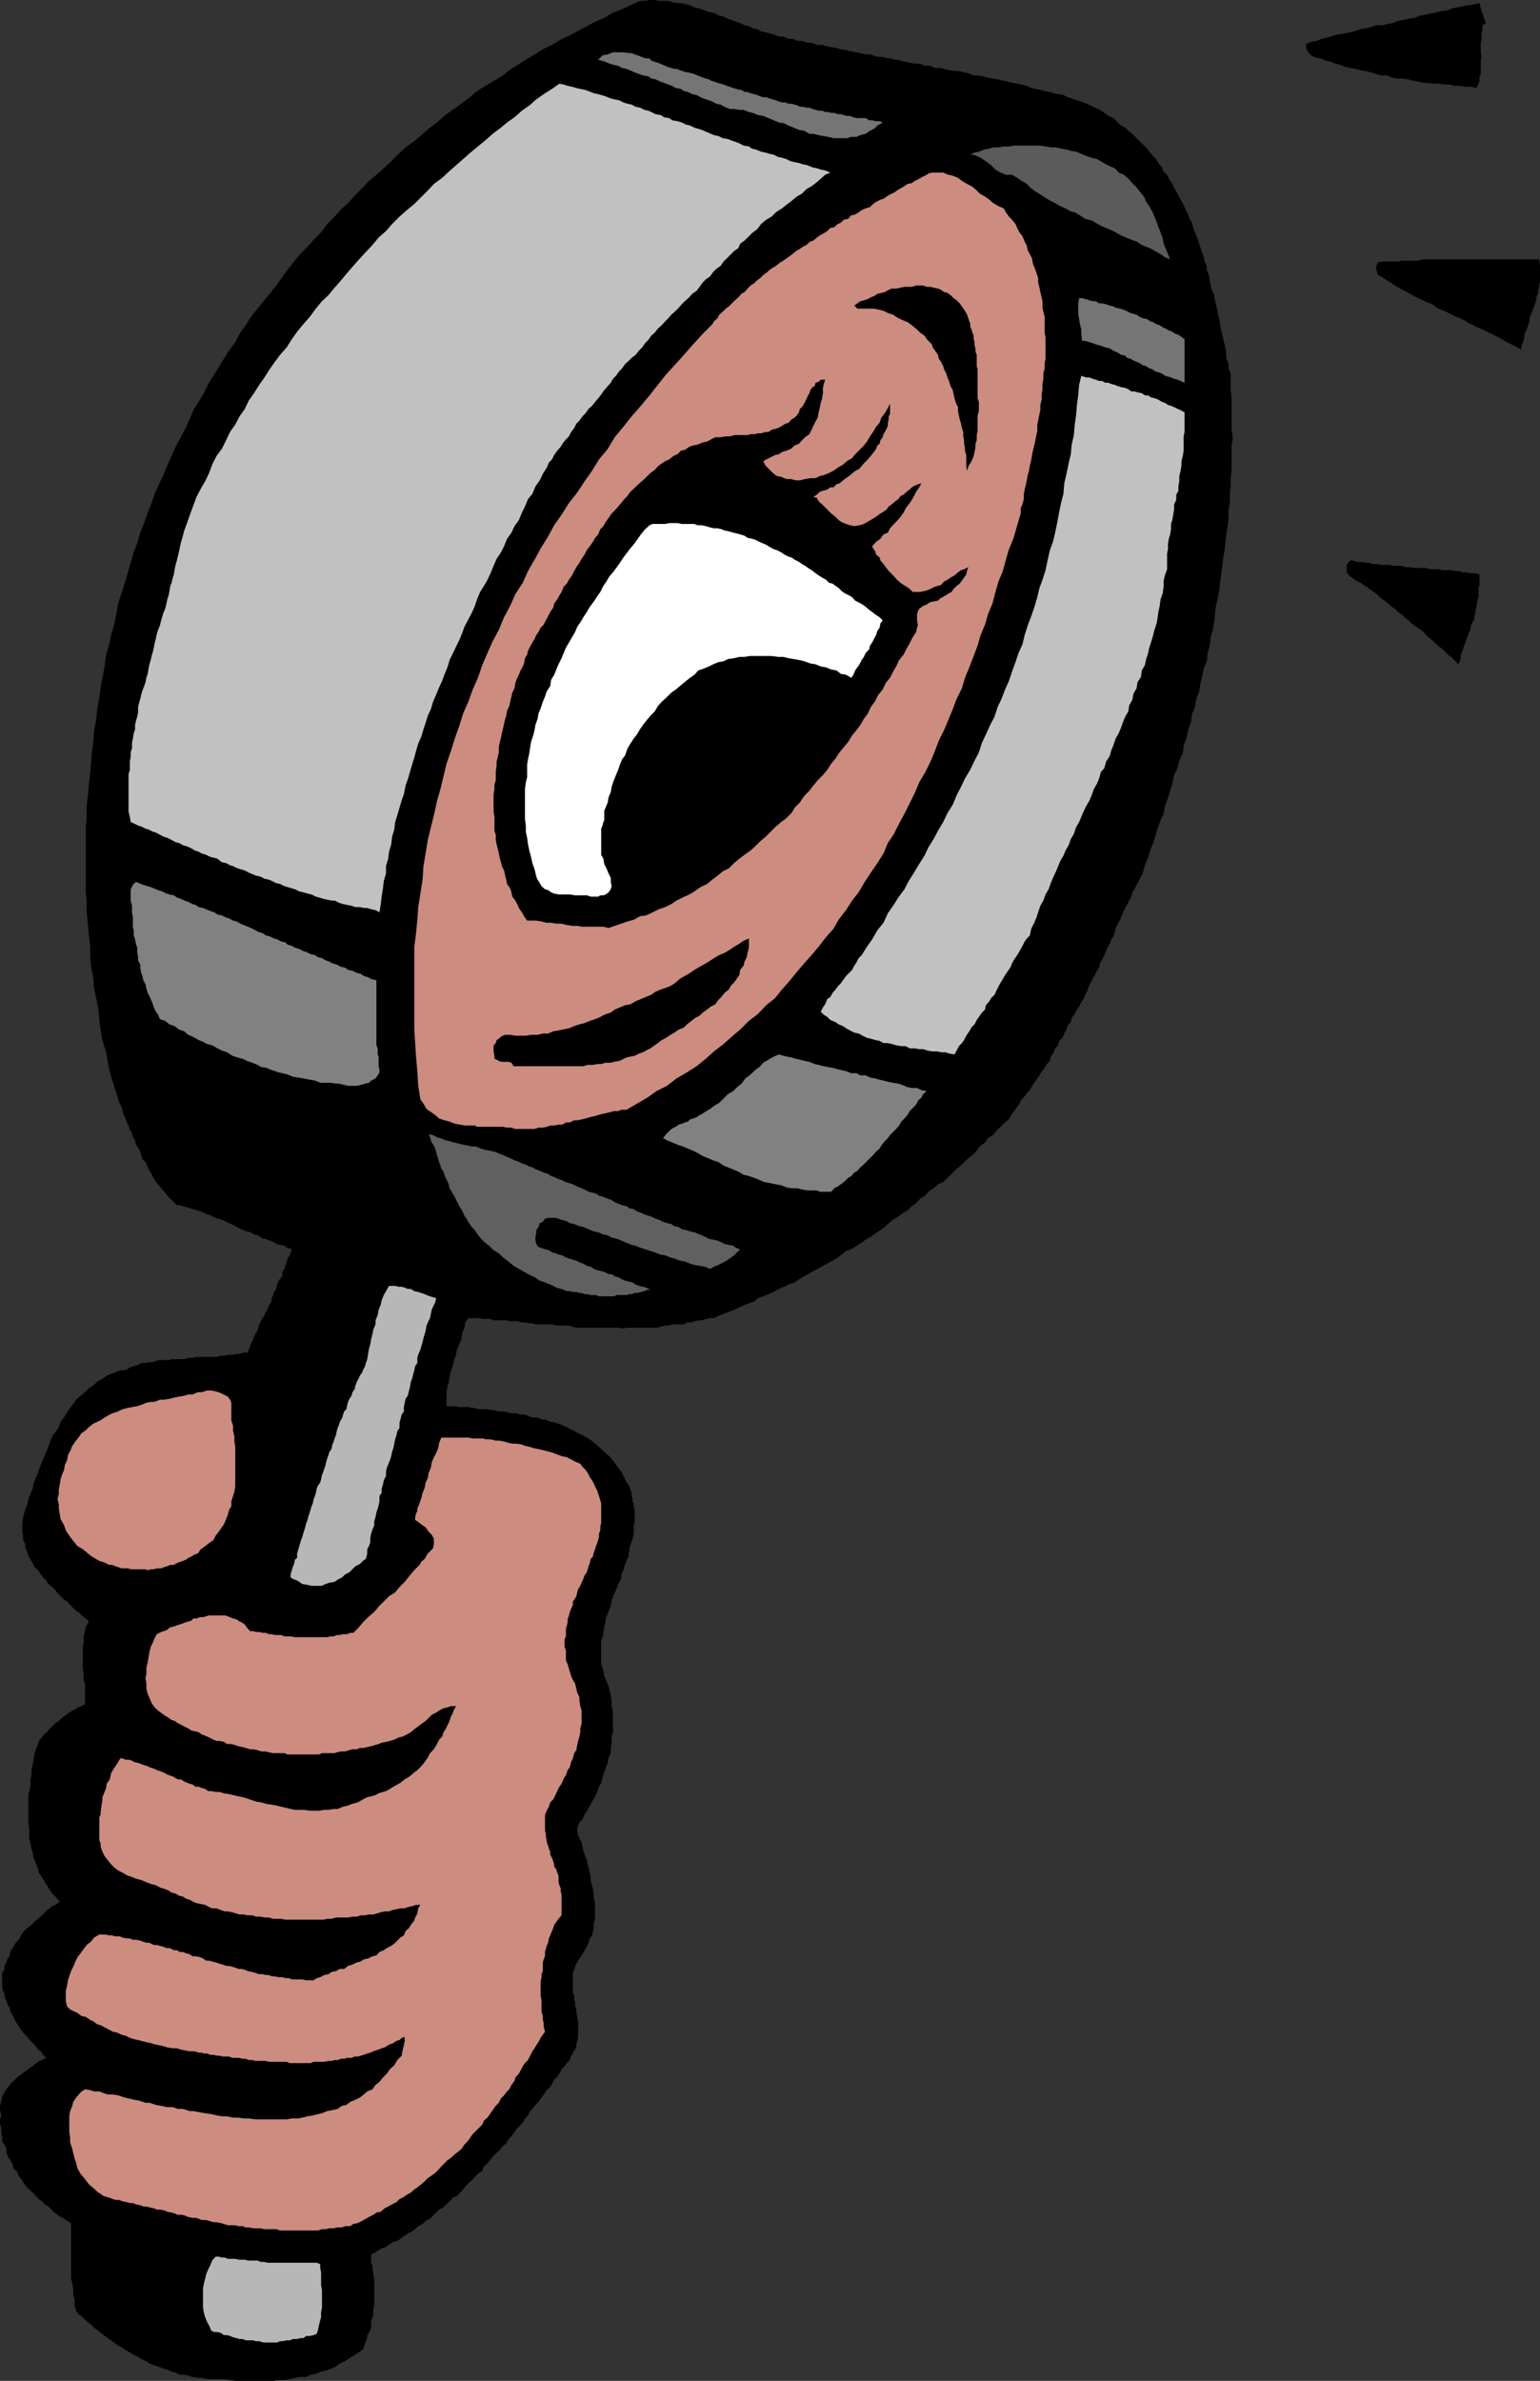
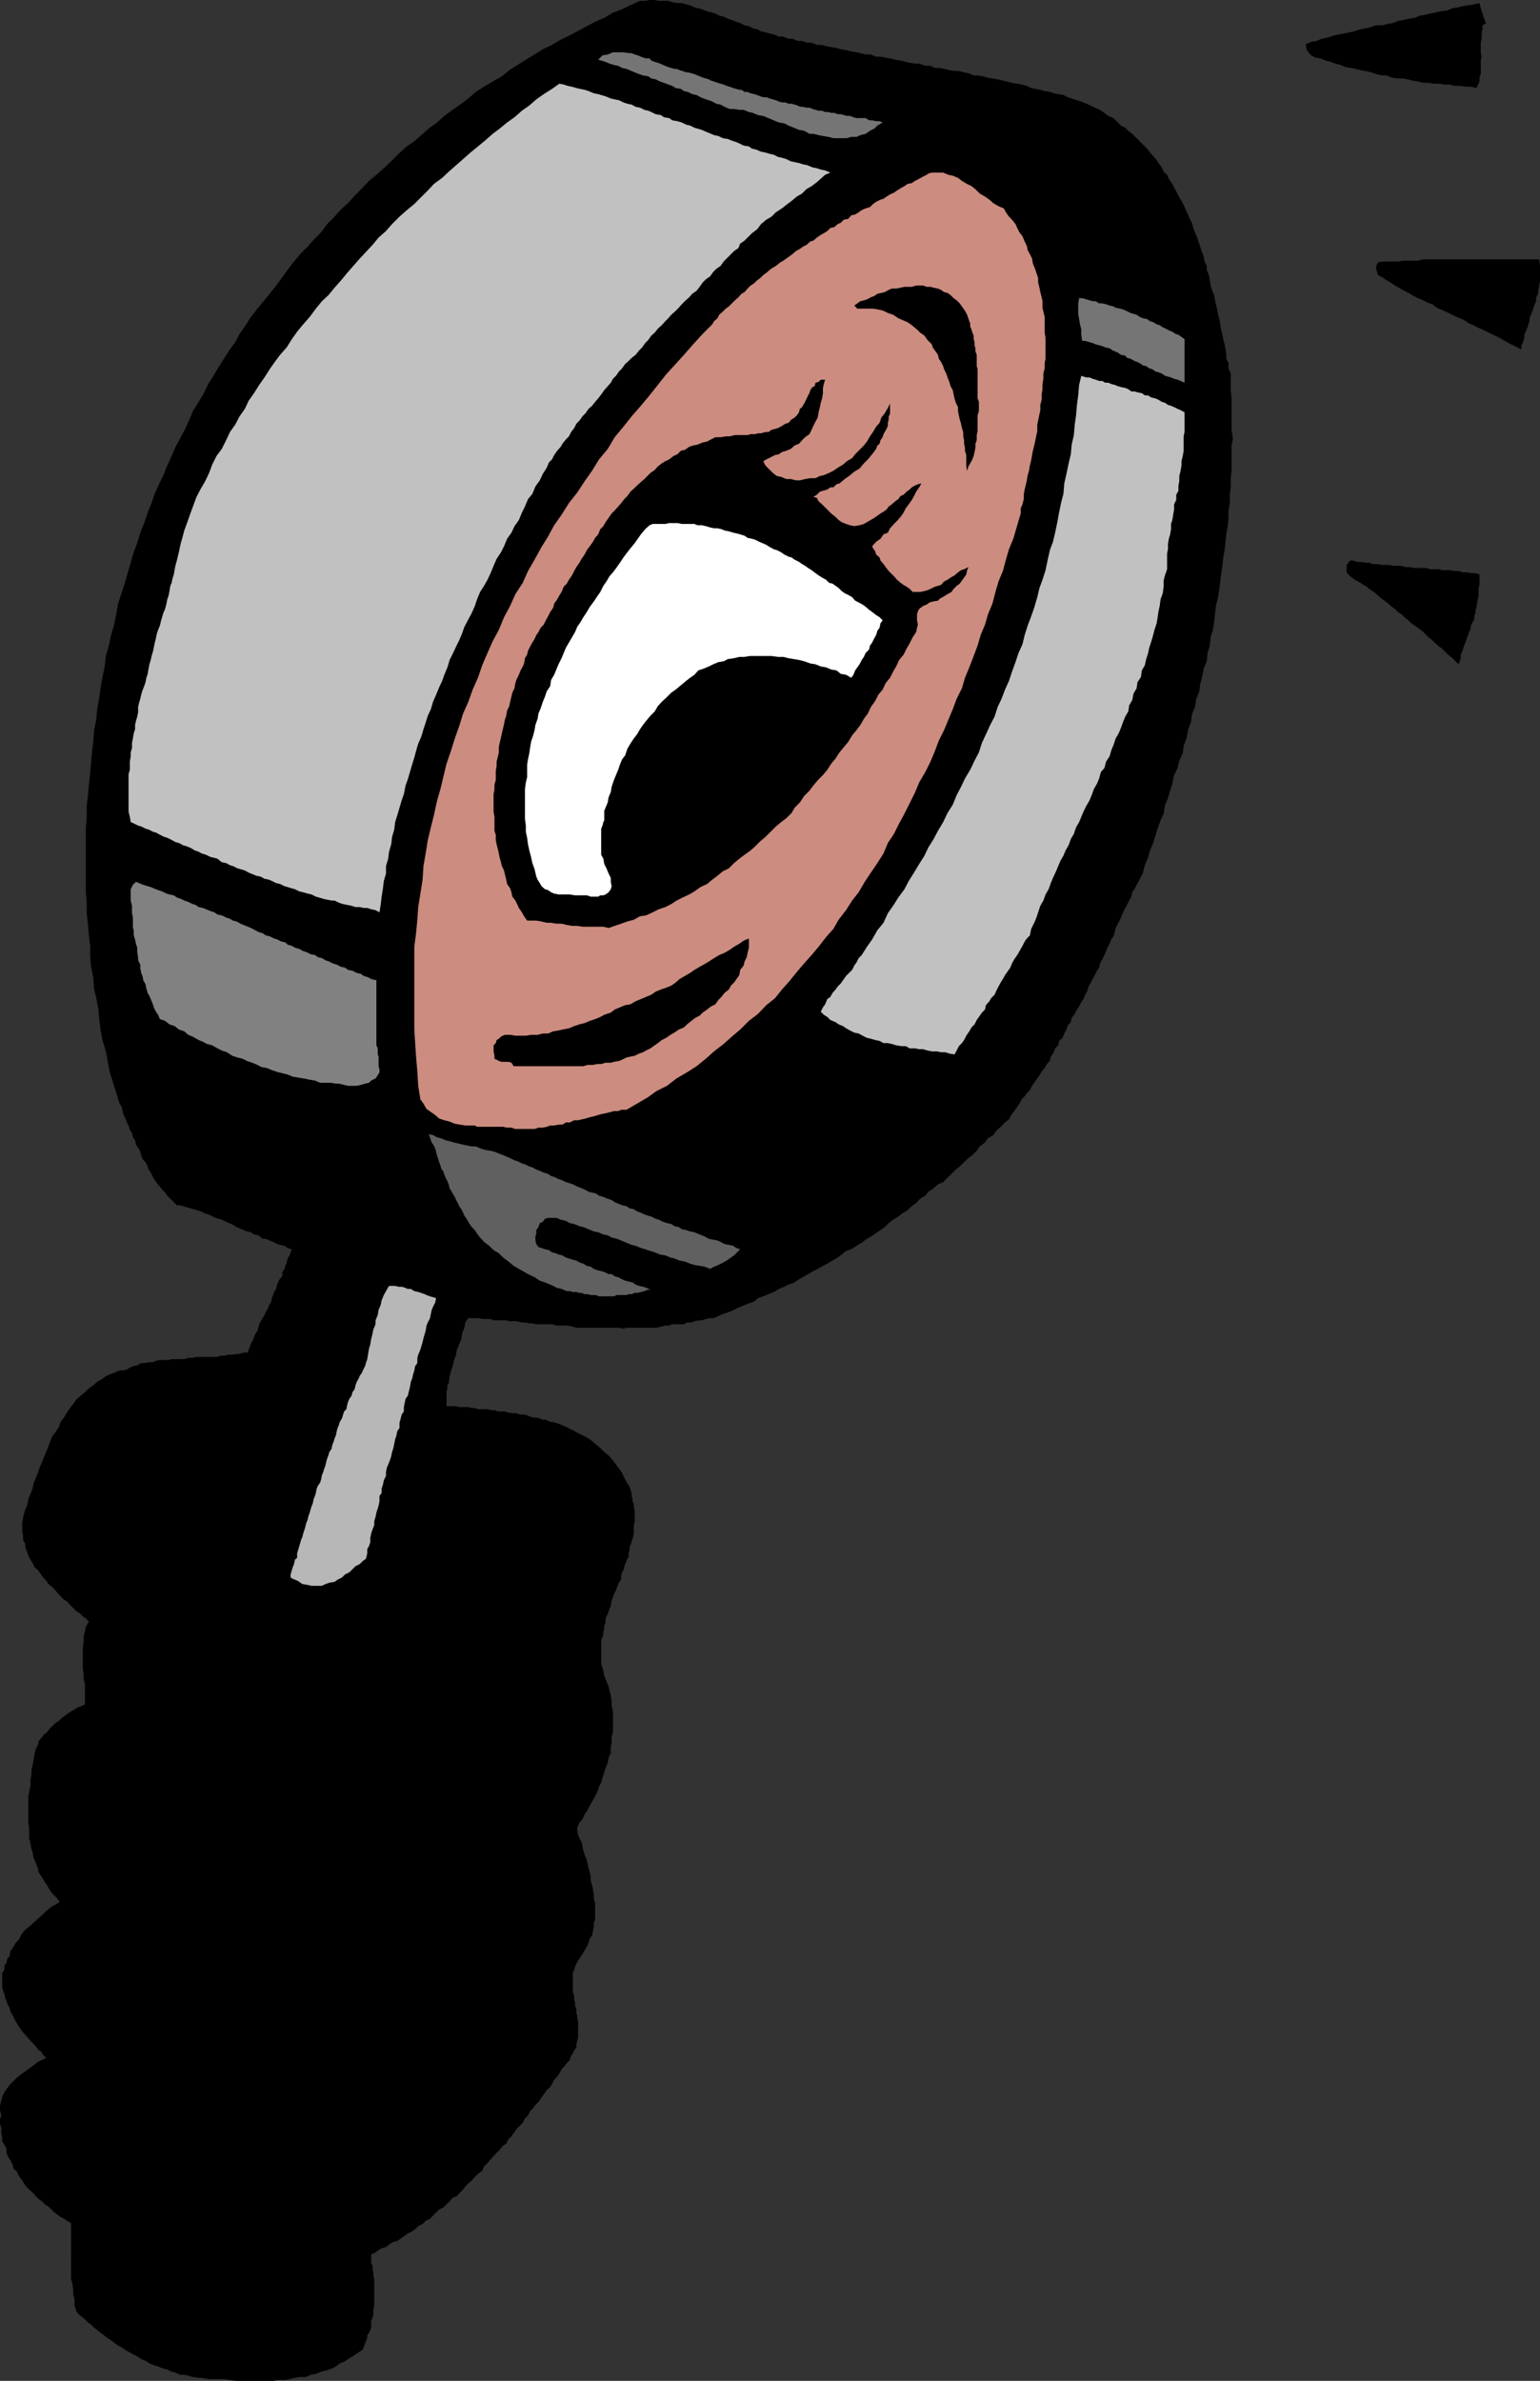
<svg xmlns="http://www.w3.org/2000/svg" width="353.5" height="546.199">
  <rect width="100%" height="100%" fill="#333333" stroke="none" />
  <path d="M178.8 8.398h1l1.2.5h.902l1.2.5h1l1.199.403h1l1.199.5h1.203l.899.297 1.199.203L192 11l1 .3 1.203.2 1.2.3 1.199.2.898.2 1.203.3h1.2l1.199.5h1l1 .2 1.199.198 1.199.301 1.203.2 1.2.3.898.2 1.199.199h1l1.402.5h1.2l1 .5h1.199l.902.203 1.2.297 1.199.203h1l1.199.297 1 .203 1.199.5h.902l1.2.199 1 .3 2.398.4 1.203.3.899.2 1.199.3 1.199.2 1 .198 1.203.301 1 .5.899.2 1.199.199 1 .3 1.199.2.902.3 1 .2 1.2.203 1 .5.898.297 1.203.402 1 .3 1.2.5.898.4 1 .5 1.199.5 1 .698.902.7 1.2.5 1 1 .699.703 1 .5L259 30l.902.7 3.399 3.398L264 35l.703.8.797.9.402.698.801 1 .399 1 .8.7.399.902.8 1.2.399.8.5.898.5 1 .703 1.2.5.902.5 1.2.5 1 .399 1 .5.898.3 1.203.399 1 .5 1.199.3.898.399 1.2.3 1 .5 1.203.2 1.199.5 1v.898l.5 1.2.203 1.203.2 1.199.3 1 .5 1.2.2 1.198.199.903.3 1.199.2 1.2.3 1 .399 2.398.3 1.203.2 1 .3 1.199.2.898.199 1.5v.903l.5 1V84.5l.5 1.2v3.8l.203 1.7v7.398l.297 2-.297 1.601V108l-.203 1.7v1.898l-.2 1.902v1.898l-.3 1.7V119l-.2 1.7-.3 1.898-.2 1.703-.198 1.898-.301 1.7-.2 1.902-.3 2-.2 1.597-.199 1.7-.3 1.902-.5 2-.2 1.898-.199 1.7-.3 1.902-.5 1.7-.2 1.898-.5 1.703-.203 1.898-.7 1.7L276 155l-.5 2-.2 1.598-.698 1.703-.301 1.898-.7 1.7-.199 1.699-.699 1.902-.3 1.7-.7 1.898-.203 1.703-.797 1.699-.402 1.7-.801 1.6-.398 2-.5 1.598-.5 1.7-.7 1.703-.3 1.898-.7 1.5-.699 1.899-.5 1.703-.5 1.597-.703 1.7-.5 1.703-.7 1.699-.5 1.898-.398.7-.5 1-.5.902-.5 1-.5.7-.199 1-.5.898-.5 1-.402.703-.5 1-.301.699-.398 1-.5.898-.5 1-.2.903-.3 1-.5.699-.399 1-.5.898-.3.801-.403.899-.5 1-.5.902-.2 1-.5.7-.5 1-.5.898-.5 1-.398.703-.3 1-.5.898-.399 1-.5.7-.5 1-.5.699-.5 1-.703.902-.2 1-.698.7-.301 1-.5.898-.399 1-.8.703-.2 1-.699.699-.3.898-.7 1-.203 1-.7.7-.5.902-.698.8-.5.9-.5.698-.7 1-.5.7-.5 1-.699.703-.5.699-.703.7-.5 1-.7 1-.5.698-.698.903-.5 1-.899.699-1 1-1 .898-.703 1-1.2.7-.698 1-1.2.902-.699 1-1 1-.902.7-1 .898-1 1-.899.703-1 1-.902.898-1 1-1.2.5-1 .899-1.198.8-.7.903-1.199.699-.902 1-1 .7-1 1-1.2.698-.898.7-1.203.703-1 .797-.898.902-1 .7-1.2.8-1 .7-1.199.698-.902.7-1.2.703-1.199.797-1.199.402-1 .8-.902.7-2.399 1.398-1 .5-1.199.7-1 .5-1.203.703-1.2.699-.898.5-1 .7-1.402.5-1 .5-1.2.5-1.198.698-2.399 1-1.203.403-.898.797-1.2.402-1.199.5-1.203.5-1 .5-1.2.5-1.198.398-1.2.5-1 .5H163l-1 .2-.898.3h-.5l-1.2.2-.699.3h-1l-.703.403h-2.7l-.698.297h-.899l-.8.203-1.2.297h-6.902l-.7.203-1-.203h-9.8l-1-.297-1-.203h-2.598l-1-.297h-3.601l-.899-.203h-.703l-1-.2h-.7l-1.198-.3h-1.7l-.699-.2h-2.902l-.7-.3h-1.699l-1-.2H107.5l-.7 1-.198 1.2-.5 1.203-.2 1.398-1 2.399-.199.703v.5l-.3.699-.2.7-.3 1.198-.403 1.2-.297 1.203-.203 1.5-.297.5v.699l-.203.7v3.398h2.203l.7.203h2.097l.8.199h.7l.703.3h2.2l.898.2h.699l.8.3h1.403l.7.2 1 .2h1.199l.699.3h1l.699.2.703.3.7.2h.699l.8.198.7.301h.699l1 .5h.402l.797.2.703.199.7.3.5.2.699.3.699.403.699.297 1.203.703 1.5.699 1.2.7 2.398 2 .902.898 1.2 1 1 1.203 1 1.398.398.5.5.7.3.699.399.8.5.903.5.699.203.8.297.7v.7l.203.698v.5l.297.7v.703l.203.797v2.601l-.203.5v2.102l-.297 1.199-.5 1.5-.203.5v.7l-.2.698v.7l-.3.5-.2.5-.3.703-.398 1.398-.301.5-.2.7v.8l-.699 1.2-.5 1.402-.5 1-.5 1.398-.199 1.2-.5 1.199-.203.703-.297.5-.203.699v.7l-.297.8v.7l-.203.5v.698l-.2.7-.3.703v5.5l.3.797.2.703.203 1.199 1 2.398.2.903.3 1.199.2 1.2v1.198l.3 1.2v4.8l-.3 1v1.403l-.2 1v1.398l-.5 1-.203 1.2-.5 1.199-.297 1-.402 1.203L138 409l-.5.898-.398 1.2-.5 1-.5.902-.7 1.2-.5 1-.699 1-.5 1.198-.703.7-.5 1.203V420l.203 1 .297.7.5.898.203 1 .2 1 .3.902.5 1.2.2 1 .199.898.3 1 .2 1v.902l.3 1 .2.898.199 1.2v1l.3 1v3.8l-.3.7v1l-.2.902-.199 1-.5.7-.3 1-.399.898-.5.8-.5.903-.5.699-.5.8-.402.7-.301.7-.2.698-.3.7V457l.3.898v.7l.2.8v.7l.3.902v.8l.2.7v.5l.203.7v3.8l-.203.7-.2.8v.7l-.5.698-.3.7-.398.5-.301 1-.7.703-.5.699-.699.7-.5 1-.5.698-.699.7-.5 1-.402.703-.801.699-.7 1-.5.7-.698 1-.7.698-.5.7-.699.703-.5 1-.703.699-.5 1-1.398 1.398-.5.7-.7 1-.699.703-.5 1-.703.398-.797 1-.703.7-.7.699-.698.8-.7.903-.8.699-.399 1-1 .7-.703.698-.7.801-.8.7-.7.699-.5.703-.698.699-.7.8-1 .4-.699.8-.703.7-.7.698-1 .5-.698.7-.7.703-.699.699-1 .5-.703.7-1 .5-.7.698-.698.5-1 .5-1.399 1-1 .7-.902.203-.801.5-.898.699-1 .3-.7.4-.699.5-1 .5v1.898l.297.703v.797l.203.703V522l.2.7v6.3l-.2.7v1.398l-.203.703-.297.5V534l-.203.5-.297.7-.402.5v.698l-.5 1.2-.5 1.402-1.2.8-1 .7-.898.5-1 .7-1.203.5-.898.698-1 .5-1.2.403-1.199.297-1.203.5-1.2.203-1 .5h-1.398l-1.199.199-1.203.3-1 .2h-2.098l-.5.2H54l-1.2-.2-1.398-.2h-3.601l-1.5-.3h-.899l-1.199-.2-1-.3-.902-.2h-1l-1-.5-.899-.202-1-.5-.902-.2-1.2-.5-1-.3-1-.399-.698-.5-1.2-.5-.699-.5-1-.5-.703-.398-.898-.5-1-.703-1-.5-.7-.5-.902-.7-.797-.5-.902-.699-.7-.5-.8-.699-.7-.5-.699-.7-.699-.5-.703-.702-.797-.7-.703-.5-.5-.699-.2-.8-.198-.399v-1.5l-.301-1.2v-1.202l-.2-1.2-.3-1.199V510l-.899-.5-.699-.5-.8-.402-.7-.5-.902-.7-1.2-1.199-.8-.5-.7-.699-.699-.5-.699-.7-.703-.8-.797-.7-.703-.702-.5-.7-.398-.699-.801-1-.399-1-.8-.699-.2-.902-.5-1-.5-.7-.402-1V493l-.5-1-.5-.7v-1l-.2-.902V488.2l-.3-1v-1l.3-.898-.3-1.203v-1l.3-1.2.2-.898.5-1 .703-1 .7-.902 1.5-1.5.898-.7 1-.699.902-.699 1-.7 1-.8.899-.402 1-.5-.7-.7-.5-.8-.699-.399-.5-.8L7 468.2 6 467l-.7-.7-.5-.702-.5-.7-.398-.699-.5-.8-.3-.7-.399-.699-.3-.5-.2-.902-.5-.797-.203-.703-.297-.7-.203-1-.297-.699L.5 456v-3.402l.5-.7V451l.5-.8.203-.9.5-.5.2-1.202.699-1 .5-.899L4.3 445l.5-1 .699-1 .8-.7.903-.702.7-.7.8-.699.899-.8.699-.7.8-.699.899-.7 1-.5.703-.5-.703-.902-1-1-.7-1-.5-.898-.698-1-.5-.902-.7-1-.199-1-1-2.399L7.5 425l-.297-.902-.203-1.2-.297-1.199V419.5l-.203-1.402v-6l.203-1.2L7 409.7v-1.5l.203-.898v-1.203l.297-1.2.203-1.199.2-1.199.3-1.2.5-1 .2-.902.699-.8.5-.7.699-.5.5-.699.699-.7.703-.7.797-.5.703-.702 2.098-1.5.8-.399.7-.5.902-.3.797-.399v-4.602l-.297-1.199V384L19 382.8v-5l.203-1v-1.402l.297-1.199.203-1 .7-1.199-.7-.7-.703-.5-.7-.702-.8-.5-1.398-1.399-.7-.8-.699-.399-1.5-1.5-.5-.7-.703-.702-.898-.7-.5-.8-.7-.7-.5-.699-.699-1-.8-.699-.403-.902-.5-.797-.5-.903-.2-.699L5.8 355v-.8l-.5-.9v-1l-.198-.902v-2L5.3 348.2l.199-.898.3-1 .5-1.203.2-1.2 1-2.398.203-1.2.5-1.202.5-1.2.399-1.199 1-2.398.5-1.203.5-1.2.398-1.199.5-1.199.703-.902.797-1.2.402-1.199.801-1 .7-1.199.699-1 .699-.902.699-1 1-.899 1-.8.902-.899 1-.7.899-.8 1.199-.7 1-.702 1.203-.5.7-.2.5-.3.699-.2h.699l.8-.199.7-.5.902-.3.797-.2.902-.5h1l.7-.199h1l.699-.3.902-.2h2l.7-.2H42.3l.902-.3h1l.7-.2h4.8l1-.3h.899l.699-.2h1l1-.202h.7l.902-.297h1l.2-.703.3-.7.2-.699.5-.8.199-.7.3-.699.5-.7.2-.702.199-.797.5-.903.3-.5.403-.699.297-.7.5-.8.203-.7.5-.7.2-1 .3-.702.2-.7.5-.699.199-1 .3-.699.399-.7.5-.5v-1l.5-.702.199-.7.3-.699.2-1 .5-.699.203-.7.297-.702-1-.297-.7-.5-1-.203-.698-.2-.899-.5-.8-.3-.903-.399h-.7l-1-.8-1-.2-.698-.5-.899-.199-.8-.3-.903-.4-.7-.3-.8-.5-.898-.402-.7-.297-1-.5-.699-.203-.703-.2-1-.5-.7-.3-.698-.2-1-.5-.7-.199-1-.3-.699-.2L43 277l-1-.3-.7-.2h-.698l-2.2-2.2-.5-.702-.699-.7-.5-.699-.703-.8-.5-.7-.398-.699-.5-1-.5-.7-.2-.702-.5-1-.699-.7-.3-.898-.2-.8-.5-.9-.5-.702-.203-1-.5-.7-.2-1-.5-.699-.3-1-.398-.699-.301-.902-.5-1-.2-1-.199-.7-.5-.898-.3-.8-.2-.9-.199-.5-.8-2.6-.7-2.2-.5-2.602-.402-2.199-.801-2.601-.398-2.2L22.8 234l-.2-2.402-.5-2.598-.5-2.2-.199-2.6-.5-2.4-.199-2.402V217l-.3-2.402-.2-2.399-.3-2.699v-2.402l-.2-2.399v-14.898l.2-2.403v-2.597l.3-2.403.2-2.398.3-2.602.2-2.398.199-2.402.3-2.399.2-2.699.5-2.402.199-2.399.5-2.601.3-2.399.399-2.199.5-2.402.3-2.598.7-2.402.5-2.399.703-2.398.5-2.403.399-2.398.8-2.402.7-2.2.699-2.398.699-2.402.703-2.399.797-2.101.703-2.399.899-2.199.8-2.402.899-2.2.699-2.097 1-2.203 1-2.098.902-2.2 1-2.202.899-2.098 1.199-2.2 1-1.902 1-2.199.902-2.101 1.2-1.899 1.199-2 1-2.101 1.2-1.899 1.203-2 1.2-1.898 1.199-1.903L54 78.5l1-1.902 1.402-2 1.2-1.899 1.5-1.898 1.398-1.703 1.402-1.7 1.5-1.898 1.399-1.902 1.199-1.7L67.5 60l1.402-1.7 1.7-1.702L72 55l1.703-1.7 1.399-1.902L76.8 49.7l1.5-1.7 1.601-1.402 1.5-1.7 1.7-1.699 1.601-1.699 1.7-1.402 1.699-1.5L89.8 37l1.699-1.7 1.602-1.5 2-1.402L96.703 31l1.7-1.5 1.898-1.402 1.699-1.5 1.902-1.399 1.7-1.199 1.898-1.402 1.703-1.5 1.899-1.2 2-1.199 2.101-1.199 1.7-1.402 1.898-1.2 1.902-1.199 2-1.199 1.899-1.2 2.101-1 2-1.202 1.899-.899 1.898-1L134.703 6l1.899-1 2.101-.902 2-1.2 1.899-.699 2.101-1 2.2-1h1.199l1-.199h1.199l.902.2h2.2l.898.3 1.199.2h1l1 .3.902.2 1 .5.899.198 1 .301 1 .399 1.199.3.703.2.899.5 1 .203 1 .5.898.297L169 5l.902.3 1 .5 1 .2.899.5 1 .2.902.5 1 .198 1 .301.899.2 1.199.5M341.102 5.3l-.801.5v.9l-.2 1v1.198l-.199.903V12l.2 1-.2.898V17l-.3.8v.9l-.2.5-.5 1-1.199-.302H336.5l-1.398-.199h-1.2l-1.199-.3H331.5l-1.2-.2h-1.198l-1.2-.199h-1.199l-1.203-.3-1.2-.2-1.198-.3-1.2-.2h-1.199l-1.203-.2-1.2-.5h-1.198l-1.2-.3-1.199-.402-1.203-.297-1.2-.203-1.198-.297-1-.203-1.2-.2-1.199-.5-1.203-.3-1-.399-1.2-.3-1.198-.5-1.2-.2-.902-.5-.5-.5-.5-.699-.2-.7v-.702l1.2-.5 1.203-.2 1.2-.5 1.398-.3L306 8.199l1.203-.3 1.2-.2 1.5-.3.898-.2 1.5-.5L313.5 6.5l1.203-.3 1.2-.4h1.398l1.199-.3 1.203-.2 1.2-.5 1.199-.202L323.3 4.3l1.402-.203 1.2-.5 1.199-.2 1.199-.3 1.199-.2 1.203-.3 1.5-.2 1.2-.5 1.199-.199 1.199-.3 1.402-.2 1.2-.199 1.199-.3.3 1.198.399 1.2.3 1 .5 1.203" />
  <path fill="#757575" d="m202.602 28.098-1.2.703-.699.699-1 .5-1 .7-1.203.3-.898.398h-1.2l-1 .301h-3.101l-1.2-.3-1.199-.2-1-.199-1.199-.3h-.902l-1.2-.7-1.199-.2-1.199-.5-1.203-.5-1-.5-1.2-.202-3.597-1.5-1.203-.2-1.2-.5-.898-.199-1.199-.5h-1L168.5 25h-1l-1.2-.5-.898-.5-1-.2-.902-.5-.797-.3-1.203-.402-.7-.297-.898-.5-1-.203-1-.5-.902-.2-.7-.5-1.198-.199-.801-.5-.899-.3-1-.399-.902-.3-1-.5-1-.2-.7-.5-1.198-.2-.899-.3-1-.402L145 16.3l-1.2-.5-1-.203-.898-.5-1-.2-1-.3-.902-.399-1-.3-.7-.2 1-1 1.2-.199 1.203-.5h2.399l1.398.2h.5l.703.3.7.2.699.3.5.2.699.198h.8l.399.5.8.301.7.2.5.199.703.3 1.2.5 1.398.403h.5l.699.297.703.203.797.297h.402l.801.203.7.199.699.3.5.2.699.3.699.2.703.2.5.3.7.2.8.3 1.399.398.699.301.699.2.8.3.7.2.703.199h.5l.7.5h.699l.699.3.8.2.7.203.699.297.703.203h.7l.8.297.7.203.699.199.699.3.699.2h.8l.7.3h.703l1.399.4.5.3h.699l.8.2h.7l.699.3.703.2.7.198h.8l.7.301h.699l.699.2h.699l.8.3h.7l.703.2.7.199h.699l.8.3.7.2h2.101l.797.5h.703l.899.203h.8l.7.297" />
  <path fill="#c1c1c1" d="m190.602 39.598-1.2.5-1 .902-.902.8-1.2.9-1.198.698-1 1-1.2.7-1.199 1L180.5 47l-1 .8-1.398.9-1 1-1.2.698-1.199 1-.902 1.2-1.2.902-1.699 1.7-1 .698-.402 1-1 .7-.7.703L166.103 60l-.7 1-1 .7-.699.698-.703 1-1 .7-.7.703-.698 1-.7.898-1 .7-.699.8-1 .899-.703.703-.7.797-.698.703-1 .898-.7.801-.699.7-.8.898-.903.8-.7.903-.8.699-.7 1-.698.7-.7 1-.699.698-.8 1-.903.7-.7.703-.8.699-.7 1-.698.7-.7 1-.699.698-.5.903-.703.797-.797.902-.703 1-.7.898-.698.801-.7.899-.8.703-.7 1-.699.699-.703 1-.7.7-.5 1-.698.898-.5 1-.7.703-.8 1-.399.699-.8.898-.7 1-.5 1-.703.7-.5 1.203-.898 1.398-.7 1.5-1 1.399-.699 1.703-1 1.199-.703 1.7-.7 1.398-.698 1.703-1 1.398-.7 1.5-1 1.399-.699 1.703-.703 1.398-1 1.5-.7 1.602-.698 1.699-.7 1.5-.8 1.398-.899 1.403-.703 1.699-.5 1.5-.7 1.598-.8 1.5-.898 1.703-.5 1.398-.7 1.7-.699 1.402-.8 1.699-.7 1.398-.5 1.7L102 154.8l-.5 1.398-.7 1.5-.698 1.7-.7 1.601-.5 1.7-.699 1.5-.5 1.6-.5 1.5-.5 1.7-.703 1.598-.5 1.703-.398 1.5-.5 1.597-.5 1.7-.5 1.703-.5 1.398-.399 2-.5 1.399-.5 1.703-.5 1.699-.5 1.598-.203 1.703-.5 1.7-.2 1.7-.5 1.698-.198 1.602-.5 1.7v1.698l-.5 1.7-.2 1.703-.3 1.898-.2 1.7-.3 1.902-.899-.5-1-.203-.902-.297H83.5l-.898-.203h-1l-.899-.297-1-.203-1-.2-.902-.3-1-.5h-.7l-1-.2-.898-.199-1-.3-.703-.2-1-.5-.898-.199-1-.3-.899-.2-1-.5-.703-.2-1-.3-.7-.2-1-.5-.898-.202-1-.5-.699-.297-1-.203-.902-.5-1-.2-.7-.3-1-.399-.898-.5-1-.3-.703-.2-1-.5-.7-.199-.898-.5-1-.2-1-.8-.699-.2-.902-.202-1-.5-1-.297-.7-.403-.898-.3-.8-.5-.903-.399-1-.3-.898-.5-.801-.2-.899-.5-1-.5-.699-.199-1-.5-.902-.5-.7-.2-1-.5-.699-.202-1-.5-.699-.2-1-.5-.703-.3-.2-1.2-.3-1.199v-8.601l.3-1v-1.899l.2-1.199v-.902l.3-1v-1.2l.2-1 .203-1.199.297-.898v-1l.203-.903.297-1 .203-1V162.2l.2-.898.3-1 .2-.903.3-1 .399-1 .3-.898.2-1 .3-.902.2-1.2.199-1 .3-1 .2-.898.3-1 .2-.902.199-1 .3-1.2.2-1 .3-.898.403-1 .297-1.2.203-.702.297-1 .402-.899.301-1.199.2-1 .3-.902.2-1 .199-1.2.3-.699.2-1 .3-.898.2-1.203.199-1 .3-1 .2-.899.3-1.199.2-1 .199-.902.3-1 .5-1.899.7-1.898.703-2 .7-1.903.699-1.898 1-1.902 1-1.7L48 108.5l.703-1.902 1-2 1.2-1.598 1-2 .898-1.902 1.199-1.7 1-1.898 1.203-1.7.899-1.902L58.3 90.2l1.199-1.898 1.203-1.703 1.2-1.899 1.199-1.7 1.199-1.602 1.5-1.699 1.2-1.898 1.203-1.703 1.399-1.7 1.5-1.699 1.398-1.898 1.402-1.703 1.5-1.399L76.801 66l1.5-1.7 1.402-1.702L81.102 61l1.5-1.7L84 57.8l1.5-1.6 1.402-1.7 1.7-1.5L90 51.398l1.703-1.699 1.7-1.5 1.699-1.398 1.398-1.403 1.703-1.699 1.399-1.5 1.898-1.398 1.5-1.403 1.703-1.5 1.598-1.398L108 35l1.703-1.402 1.7-1.399 1.699-1.5 1.601-1.199 1.7-1.402 1.699-1.2 1.699-1.5L121.5 24.2l1.602-1.398 1.699-1.203 1.902-1.2 1.7-1.199 1 .2.898.3 1 .2 1 .3.902.2 1 .199.899.3 1.199.5 1 .2.699.203 1 .297 1.203.5.899.203 1 .199 1 .5.898.3 1 .2.902.5 1 .2 1 .5.899.198.699.301 1 .5 1.203.2.7.5 1.199.199.699.5 1.199.203 1 .297 1 .5.902.203 1 .5.7.199 1 .3.898.4 1.203.5.7.3 1 .2 1 .5 1.199.198.699.301 1.199.399.703.3 1 .5 1.2.2.699.5.898.203 1.203.5 1 .199 1 .3.899.2 1 .5.898.2 1 .3 1 .5.902.2 1 .198.899.301 1 .2 1.199.5 1 .199.902.3 1 .2 1.2.5" />
-   <path fill="#5b5b5b" d="m259 41 .902 1 1 1 .7.898 1 1.2.5 1.203.699 1 .699 1.199 1 2.398.402 1.2.5 1.203.5 1.398.2 1.2.5 1.199.5 1.203.5 1.199-1.2-.5-1-.7-.902-.5-1.2-.702-1.198-.5-1-.399-1.2-.8-1.199-.399-1.203-.5-1.2-.5-1.198-.7-1-.5-2.399-1-1.203-.702-.898-.5-1.5-.399-1.2-.8-1.199-.7-.902-.199-1.2-.7-1.199-.5-1.199-.702-1-.5-1.203-.7-1.2-.8-1.198-.7-.899-.699-1-1-1.203-.699-1-.7-1.2-.702h-1.398l-.699-.297-.5-.203-1.203-.7-1-1-1.2-.898-1.198-.8-.399-.2-.5-.2-.703-.3h-.797l1-.5 1-.2 1.2-.5 1.199-.202.898-.297h1.203l1.2-.203h1.199l1.199-.2h6l1.199.2 1.203.203h1.2l1.199.297 1.199.203 1 .297L247 34.8l1.203.5 1.2.5 1.199.398 1.199.301.902.5 1.2.7 1 .5 1 .398.898 1 1.199.5 1 .902" />
  <path fill="#cc8c80" d="m230.402 47.8.5.9.7 1 .699.698.8 1 .399.903.5 1 .703.898.5 1.2.5 1 .2 1 .5.902.5 1 .199 1.199.5 1.2.3.898.399 1.203v1l.3 1.199.2 1 .3 1.2.2.898v1.5l.199.902.3 1.2v3.6l.2 1.2v4.8l-.2 1v1.2l-.3 1.2v1.198l-.2 1.2V89.3l-.198 1.199v1.2l-.301 1.198v1.2l-.2.902-.3 1.5-.2.898v1.5l-.199.903-.3 1.5-.2.898-.3 1.2-.2 1-.199 1.199-.3 1.203-.2 1.199-.3 1-.2 1.2-.203.898-.297 1.203-.203 1.2v1l-.297 1.2-.402.898v1.203l-.301 1-1.398 4.797-1 2.402-.7 2.398-.699 2.602-1 2.398-.703 2.403-.7 2.699-1 2.398-.698 2.403-1 2.398-.7 2.399-.902 2.402-1 2.598-1 2.402-.7 2.398-1.198 2.403-.899 2.398-1 2.399-1 2.402-1.203 2.398-.898 2.403-1 2.398-1.2 2.399L211 179.5l-1 2.398-1.2 2.403-1.198 2.398-1.2 2.2-1.199 2.402-1.402 2.097-1 2.403-1.399 2.199-1.5 2.2-1.402 2.1-1.398 2.4-1.5 1.898-1.399 2.203L192.5 211l-1.2 2.098-1.698 1.902-1.7 2.2-1.601 1.898-1.7 1.902-1.699 2-1.699 2.098L179.5 227l-1.598 2-2 1.598-1.902 2-2.098 1.601-2 2-1.902 1.602-1.898 1.699-2.2 1.7-1.902 1.698-2.098 1.7-2.199 1.402-2.402 1.398-2.2 1.7-2.398 1.203-2.101 1.5-2.399 1.398-2.402 1.399h-1.2l-.699.3h-1l-.699.2-1.203.3-1 .2-.7.203-1 .297-.898.203-1 .297-.902.203-.797.199h-.902l-1 .5h-.899l-.8.5h-.899l-1 .2h-.902l-.801.3-.898.2h-1l-.899.3h-4.402l-.899-.3h-1l-.902-.2h-6l-.5-.3h-2.2l-2.398-.4-1.199-.5L102 257l-1.2-.402-.898-.797-1-.703-1-.7-.699-1.199-.703-1-.5-3.101-.2-3.297-.3-3.403-.2-3.097-.198-3.102v-19l.398-3.101.3-3.098.2-2.902.5-3.098.5-3.2.203-3.1.5-2.9.5-3.1.7-2.9.699-2.8.699-3.2.8-2.8.7-2.902.699-2.899 1-2.898.902-2.903 1-2.8.899-2.899L107.5 161l1-2.8 1.203-2.7 1-2.902 1.2-2.797 1.199-2.703 1.398-2.598 1.203-2.902 1.399-2.598 1.199-2.7 1.699-2.6 1.203-2.7 1.5-2.602 1.598-2.898 1.5-2.402 1.402-2.598 1.7-2.402 1.699-2.7L132.5 113l1.703-2.602 1.7-2.398 1.597-2.602 2-2.398 1.602-2.7 2-2.402L145 95.5l2.102-2.402 2-2.399L151 88.301l1.902-2.403 2.2-2.398L157 81.398 159.102 79l2.199-2.402 2.199-2.2.402-.699.801-.699.399-.8.8-.7.7-.7.699-.5.699-.702.703-.7.797-.699.703-.8.7-.399.699-.8.699-.7.8-.5.7-.7.699-.5.703-.702.7-.5.8-.7.7-.5.699-.398 1-.8.699-.4.699-.5.703-.5.7-.5.8-.702.899-.5.699-.5.8-.399.899-.8.703-.2.797-.699.703-.5.899-.5.8-.5.7-.7.898-.202.8-.7.7-.3.703-.7 1-.199.7-.8.898-.2.8-.5.7-.5.902-.398 1-.301.7-.7.699-.5 1-.5.699-.202.699-.5.8-.5.903-.399.7-.5.8-.5.899-.5.699-.5 1-.199.699-.5 1-.5.703-.402 1-.5.399-.297.8-.203h2.598l1.203.5 1 .203 1.2.5.898.699 1.199.7 1 .5.902.698 1 1 1.2.7 1 .703.898.797 1.203.703 1.2.5" />
  <path d="m353.3 59.5.2 1.5v3.598l-.2.703v.5l-.198.699v.7l-.301.698-.2.5v.7l-.3.703-.399 1.199-.5 1.2-.3.8v.7l-.2.5-.199.698-.3.7-.2.5-.3.703v.699l-.2.7-.203.5-.297.698v.801l-.902-.5-2-1-.899-.5-1.199-.699-1-.5-.902-.402-2-1-1.2-.5-.898-.5-1-.399-1.203-.8-.898-.399-1.2-.5-2-1-1.199-.5-.902-.402-1-.797-1.2-.403-.898-.5-1.203-.5-1-.5-1.2-.699-1-.5-1.198-.699-.899-.5-1-.7-.902-.5-1-.702-1-.5-.399-1.399V61l.399-.8 1-.2h3.601l1-.2h3.598l1.203-.3h26.598M221.5 71.3l.5.9.5 1.5.203.5v.698l.297.7.203.703.297.699v.8l.203.7v.7l.2.698v.7l.3.8V84l.2.7v6.698l.3.801v2.102l-.3 1v3.597l-.2.903V101l-.3.8v.9l-.2 1-.203.898-.297.8-.5.903-.402.699-.301 1-.2-1v-2.602l-.3-1v-.699l-.2-.898V101l-.198-.902v-1l-.301-.899-.2-1-.3-1-.2-.898-.199-1v-.903l-.5-1-.3-1-.2-.898-.199-1-.5-.902-.3-1-.403-1-.297-.899-.5-1L216.5 84l-.5-1-.5-.7-.2-.902-.698-1-.5-.699-.2-.699-1-1-.699-1-1-.7-.703-.702-1.2-1-1-.7-1.198-.5-.899-.398-1.203-.8-1.2-.4-1-.5-1.198-.3-1.2-.2h-3.601l-.2-.202-.5-.5 1.399-1 .8-.2.903-.3.7-.399.8-.3.7-.5.898-.2.8-.199.899-.5.703-.3h1l1-.2.899-.2h1.699l1-.3h1.601l.801.3h.899l.699.2 1 .2.699.3.703.5.797.2.703.5.7.698.699.5.699.7.5.703.699 1" />
  <path fill="#757575" d="M271.902 77.8v10l-.902-.402-.7-.3-.8-.2-.7-.3-1.398-.399-.699-.5-.8-.3-.7-.2-.703-.5-.7-.199-.698-.5-.801-.2-.7-.5-.699-.3-.5-.2-.902-.5-.797-.202-.402-.5-1-.2-.7-.5-.699-.3-.5-.2-.699-.5-1-.199-.703-.3-.7-.2-.8-.199-.7-.3-.698-.2-1-.3h-.7l-.199-1.4v-1.202l-.3-1.2-.2-1.199L247.5 72v-2.402l.203-1.2h.7l.699.2 1 .3.699.2h.699l.8.5h.7l.902.203.801.297.899.203.5.297 1 .203.699.199.699.3 1 .5.703.2.7.2.699.5.699.3 1 .2.699.5.703.198.797.5.703.2.7.5.699.3.699.403.8.297.7.5.699.203.703.5.7.5" />
  <path fill="#c1c1c1" d="M271.902 94.598v4.5l-.199 1v3.3l-.203 1.2-.297 1.203v1L271 108l-.297 1.2v1.198l-.203 1v1.2l-.5.902v1.2l-.5 1v1.198l-.2 1.2-.198 1.203-.301.898v1.2l-.2 1.199-.3 1-.2 1.203V126l-.199 1v3.598l-.5 1.402-.3 1.2v1.398l-.2 1.5-.5 1.402-.199 1.5-.3 1.398-.2 1.403L265.5 143l-.5 1.5-.297 1.2-.402 1.398-.5 1.5L263.5 150l-.398 1.2-.301 1.398-.7 1.203-.199 1.5-.8 1.199-.2 1.398-.699 1.2-.3 1.5-.7 1.203-.203 1.398-.7 1.2-.5 1.199-.5 1.402-.5 1.2-.698 1.198-.5 1.5-.5 1.2-.399 1.402-.8 1.2-.403 1.5-.797.898-.402 1.5-.5 1.203-.7 1.199-.5 1.398-.5 1.2-.699 1.203-.699 1.398-1 2.399L247 189.8l-.5 1.5-.7 1.199-.5 1.398-.698 1.2-.5 1.203-.7 1.199-1 2.398-.699 1.5-.5 1.2-.5 1.402-.703 1.2-.5 1.398-.7 1.203-.5 1.5-.398 1.199-.5 1.2-.699 1.398-.3 1.5-.7.703-.5.699-.5 1-.402.7-.5.898-.5.8-.5.7-.5.902-.399 1-.5.7-.699 1-.5.898-.5.8-.5.903-.5 1-.402.898-.801.801-.398.7-.801.898-.2 1-.699.703-.699 1-.5.699-.5 1-.703.7-.5.898-.7 1-.5 1-.5.703-.698.699-.5 1-.5.898-1.2-.199-.902-.3h-1l-.898-.2h-1.2l-1-.199-1-.3H211l-1-.2h-1.2l-.898-.5h-1l-1.199-.2-1-.3-.902-.2h-1l-.899-.5-1-.202-1-.297-.902-.203-1-.5-.898-.5-1-.2-1-.5-.899-.5-.703-.5-1-.398-.7-.5-1.198-.5-.7-.7-.8-.5-.7-.702.5-1 .5-.7.5-1.199.7-.5.5-.898.699-.801.5-.7.699-.702.703-1 .5-.7 1.399-1.398.5-1 .5-.7.5-1 .699-.702 1.199-1.899 1.203-1.699 1.2-2.102 1.398-1.699 1-2.199 1.199-1.7 1.203-1.902 1.399-1.898 1-1.902 1.199-1.899 1.199-2 1.203-1.898.899-1.903 1.199-1.898 1-1.902 1.199-2 1-2.098 1.203-1.902.899-2.2 1-1.898.898-1.902 1.203-2 1-2.098 1-1.902.7-2.2.898-1.898 1-2.2 1-1.902.699-2.199.902-1.898.801-2.102.899-2 .699-2.101.8-2.2.7-2.097.902-2 .5-2.102.7-2.199.8-2.102.7-2 .699-2.398.5-2.102.699-1.898.699-2.2.5-2.402.5-2.199.703-1.898.5-2.102.5-2.398.399-2.203.5-2.399.5-1.898.199-2.403.5-2.199.5-2.398.5-2.102L246 102l.5-2.2.203-2.402.297-2.097.203-2.403.297-2.199.203-2.398.5-2.102.5.2.7.199h.699l.699.3.699.2.8.3h.7l.703.403h.7l.699.297.8.203.7.297.699.203 1 .199.699.3.703.5h.7l.699.2 1 .2.699.5h.699l.8.5.903.198.7.301.8.5.7.2.699.5.699.199.699.3.8.403.7.297.902.5" />
  <path d="m189.402 87.098-.3 1-.2.902v1.2l-.199 1.198-.3 1-.2 1-.3 1.2-.2 1.203-.5.898-.5 1-.402.899-.5 1-1 .703-.7.699-.699.8-1 .4-.902.8-1 .398-1 .301-.7.5-.898.2-2 1-.699.402.5 1 1.7 1.699.898.7 1 .198 1.199.5h1l1.203.301h.899l1.199-.3 1.199-.2h1.203l1-.5.899-.199 1.199-.5 1-.5 1-.7 1.199-.702.902-.797 1.2-.703.699-.899 2-2 .699-.898.703-1.203.7-1 .699-1.2.8-.898.399-1.2.8-1 .7-1.202.5-1V95l-.301.5v.7l-.2.8v.7l-.3.698-.398.7-.301.5-.2.703-.5.699-.199.8-.5.4-.3.8-.899 1.2-1 1.198-.902.903-1 1.199-1.2.7-1.199 1-1 .698-1.199 1-.703.2-.7.703h-.698l-.7.5-1 .297-.699.203-.703.699-.797.5.797.2.402.8.801.7 1.399 1.398.699.703 1 .797.699.703.703.5 1 .398.899.301 1 .2 1.199-.2 1-.3 1.199-.7 1.203-.7 1.399-1 .699-.402.699-.5.5-.699.703-.5.797-.699.703-.5.5-.7.7-.3.699-.7.699-.5.5-.5.699-.402.703-.3.797-.2-.5.903-.7 1-.5 1-.5.898-.698 1-.7.899-.5 1-.699 1-.8.902-.7.7-.902 1-.5 1-1 .398-.7 1-1 .703-.898 1 .2.5.5.699.199.7.8.698.2.7.699.8.5.7.699.902.5.5.703.7.7.8.8.7.7.5.699.398.699.5.699.703h1.703l1-.203.7-.2.699-.3 1-.5 1.398-.399.703-.8.797-.399.703-.5.899-.5.8-.7.7-.5.699-.202 1-.5-.301.703-.2 1-1.5 2.097-.698.5-.7.7-.5.703-.902.5-.797.5-.902.5-.5.5-1.2.199-.699.2-.699.5-.8.3-.903.7-.297.5-.203.698v1.403l.203 1-.203.699-.2 1-.8 1.2-.7 1.398-.698 1.203-.7 1.398-1 1.2-.699 1.5-.703 1.199-.7 1.402-1 1.2-.698 1.5-1 1.198-.7 1.403-1 1.398-.699 1.5-.902 1.2-.801 1.402-.898 1.199-1 1.2-.899 1.5-2 2.398-.902 1.402-1 1.2-.899 1.398-1 1.203-1.199 1.199-1 1.2-.902 1.198-1.2 1.2-1 1.5-1.199 1.203-.699 1.199-1.203 1.2-1.2.898-1.198 1-1.2 1.203-1.199 1.199-1.203 1-1.2 1.2-1 .898-1.398 1-1.199.902-1.203 1-1.2 1.2-1.398.698-1.199 1-1.203.903-1.2 1-1.5.699-1.398 1-1.199.7-1.5.698-1.402.7-1.2.8-1.398.7-1.5.5-1.402.703-1.5.699-1.399.2-1.402.8-1.5.398-1.398.5-1.5.5-1.399.5-1.203-.3h-4.797l-1.203-.2h-1.2l-1.198-.199-1.2-.3h-1.199l-1.203-.2h-1l-1.2-.3-1.198-.2H121l-.7-1-.5-.898-.698-1-.301-.703-.5-1-.7-.899-.199-1-.3-.898-.7-1-.199-1-.3-1.203-.2-.899-.5-1-.203-.898-.297-1-.203-1-.2-.903-.3-1.199-.2-1V191.5l-.3-.902v-3.2l-.2-1.199v-4l.2-1.199v-1l.3-1v-2.102l.2-1.199v-1l.3-1.199.2-.902v-1.2l.203-1L115 169.2l.203-1 .297-1.2.203-.902.2-1 .3-.899.2-1.199.5-1 .199-1 .3-1.2.2-.902.5-1 .199-1.199.3-.898.5-1 .399-1 .5-.903.3-.699.2-1.199.5-.8.203-.9.5-1 .5-.902.5-.8.399-.899.5-.699.5-1 .699-.7.5-1 .5-.902.5-1 .699-1 .203-.898.7-1 .5-.902.5-.797.5-1.203.699-.7.5-.898.699-1 .5-1 .5-.902.699-1 .5-.899.703-1 .5-1 .7-.898.699-1 .5-.903.699-.8.5-1.2.699-.699.5-.898.703-1 .7-1 .699-.703.8-.899.7-.8.699-.899.699-.7.703-1 .797-.702.703-.7.899-.8.8-.7 1.399-1.398 1-.7.699-.8.902-.7.801-.5.899-.402 1-.8.898-.399.8-.8.903-.2 1-.699.899-.3 1-.2 1.199-.5 1-.2.902-.5 1-.5h1.2l1.199-.202h.898l1.203-.297h2.899l.699-.203h1l.699-.2h.703l1-.3h.7l.699-.5.8-.2.7-.199.898-.5.8-.5.7-.199.703-.8.7-.4.5-.5.5-.702.199-.797.5-.403.699-1.199.699-1.5.3-.5.2-.699.5-.7.5-.202.203-.797.7-.203.5-.5h1" />
  <path fill="#fff" d="m202.602 142.3-.5.7-.2 1-.5.7-.3 1-.399.698-.5 1-.5.7-.203.902-.797.8-.402.9-.5.698-.5 1-.5.7-.5.703-.399 1-.5.699-1.199-.7-1.203-.202-1-.797-1.2-.203-1.198-.5-1.2-.2-1.199-.5L186 152.2l-1.398-.5-1.2-.3-1.199-.2L181 151l-1.2-.3h-1.198l-1.5-.2h-5l-1.2.2h-1.199l-1.203.3-1.398.2-1 .5-1.2.198-1.199.5-1 .5-1.203.5-1.2.403-.898 1-1 .699-.902.7-2.398 2-1 .698-1.2 1.2-1 .902-.902 1-.7 1.2-1 1-1 1.198-.698.903-.7 1-.699 1.199-.703.898-.797 1.2L144 171.8l-.5 1.5-.7.898-.5 1.2-.398 1.199-.5 1.203-.5 1.199-.5 1.5-.199 1.2-.5 1.198-.203 1.2-.5 1.203-.297.699v2.2l-.203.398-.2.8-.3.7v6l.5.902.203 1.2.5 1 .5 1.198.5 1v.903l.2 1-.2.699-.5.7-.703.5-.5.198h-.7l-.5.301h-1.698l-.899-.3H132l-1.2-.2h-2.597l-1-.199-.703-.3-.7-.5-.698-.2-.801-.7-.399-.702-.5-.797-.3-.703-.399-1.7-.5-1.398-.3-1.402-.403-1.5-.297-1.399-.203-1.5-.297-1.398v-1.403l-.203-1.5V181l.203-1.5.297-1.2v-2.902l.203-1.199.297-1.398.203-1.403.2-1.199.5-1.5.3-1.199.2-1.2.5-1.402.199-1.199.5-1.199.5-1.5.5-1.2.398-1.202.8-1.2.2-1.398.703-1.2.5-1.202.5-1.2.7-1.398.5-1.2.5-1.202L132 145l.5-1.2.703-1 .7-1.202.8-1.2.7-1.199.898-1.199.8-1.2.7-1 .699-1.402.703-1 .7-1.199.8-.898.899-1.203.699-1 .8-1.2.899-1.199.703-.898 1-1.203 1.399-2 1-1.2 1-.898.699-.3h2.902l.899-.2h1.898l1 .2h2.902l.7.3h1l.898.2 1 .3.902.2h.801l.899.198.699.301 1 .2 1 .3.902.2.7.199 1 .3.699.5 1 .2.699.203 1 .5.699.297.902.402.801.5.899.5.699.2 1 .5.699.5 1 .5.703.198.7.5 1 .5.699.5.699.403.699.5.8.5.903.699.7.5.8.5.899.5.699.7.8.198 1.399 1 .703.7.7.5 1 .5.699.402.699.8.8.4.899.5.703.5.797.698.703.5.899.7.8.5.7.703" />
  <path d="M339.602 131.8v2.4l-.2.698v1.903l-.3 1.199-.2 1.398-.199.5v.7l-.3.8v.7l-.7 1.203-.203 1.199-.297.5-.203.7-.297.698-.203.7-.2.5-.3.703-.2.699-.3.8-.2.4v.8l-.198.7-.301.698-1.399-1.398-1-.8-.699-.7-.703-.7-.7-.5-.8-.702-.7-.7-.898-.699-1.5-1.5-.699-.5-1-.699-.703-.5-.7-.7-.698-.5-.7-.702-1-.7-.699-.699-.703-.5-.797-.699-.902-.7-.7-.5-.8-.702-.899-.797-.699-.403-1-.8-.703-.399-.7-.5-1-.5-1.398-1-.8-.898v-1.703l.8-1h.7l.898.3h1l1 .2h.703l.899.3h1l1 .2H319l.703.203h1.899l1 .297h.898l1.203.203h2.7l.898.297h2l.699.203h1.902l1 .199h.899l1 .3h.902l1 .2h1l.899.3" />
  <path fill="#818181" d="M86.402 224.898v14.903l.301.699v1.398l.2.5v2.2l.199.703V246l-.399.7-.5.698-1 .5-.5.5-.902.2-1 .3-.899.2h-2l-.902-.2-1.2-.3h-.698l-1.2-.2H73.5l-1.2-.5-1.198-.199-1.5-.3-2.399-.399-1.203-.5-1.2-.3-.898-.2-1.5-.5-1.199-.5-1.203-.2-.898-.5-1.2-.5-1.199-.402-1-.5-1.203-.3-1.2-.399-1.198-.8-1.2-.399-1-.5-1.199-.7-1.203-.3-.898-.5-1-.402-1.399-.797-1-.403-.902-.8-1.2-.399-1-.8-1.199-.399-1-.8-1.199-.4-.402-1-.5-.702-.5-1-.2-.7-.5-1.199-.3-.699-.399-.7-.3-1-.2-1-.5-.902-.199-1-.3-.699-.2-1.199v-.7l-.5-1v-.702l-.203-1.2v-1l-.297-.898-.203-1-.297-.902v-1l-.203-1V210.5l-.2-1v-1.7l-.3-1.202V204l.5-1 .703-.7.7.298 1 .402 1 .3.699.2.699.3 1 .4.902.3 1 .5.7.2 1 .198.699.5.898.301.8.399.903.3 1 .5.7.2.699.5 1 .203.699.297 1 .402.902.3.7.5 1 .2 1 .5.699.2.898.5.8.198.903.5.7.301 1 .399.699.3 1 .5.699.403 1 .297.699.5.902.203 1 .5.7.199 1 .5.898.2.5.5 1 .3.703.398 1 .301.899.5.699.2 1 .5 1 .199.699.5.902.203.801.5.899.297.699.402 1 .3 1 .5.902.2.7.5 1 .2 1 .5.898.198.699.5 1 .301.703.399 1.2.3" />
  <path d="m149.3 240.5-1 .5-.698.398-.899.301-1 .5-1 .2-.902.199-1 .5-.7.3-1.199.2-.699.203H139l-1 .297h-.898l-1 .203h-1.2l-1 .297h-16l-.5-.797-.699-.203h-1.5l-.703-.2-.5-.3-.5-.2v-.699l-.2-1v-1.398l.5-.5.2-.703.5-.297.5-.5.902-.403h1.2l1.199.2h2.402l1.2-.2h1.5l1.199-.3h1.199l1.199-.5 1.203-.2.899-.199 1.5-.3 1.199-.5L133 235l1.203-.3 1.2-.5 1.199-.4 1.199-.5.902-.5 1.5-.5.899-.702 2.398-1 1.203-.2 1.2-.699 3.597-1.5 1-.699 1.203-.5 1.2-.402 1.199-.5 1-.7.898-.8 1.203-.7 1.2-.699 1-.699 1.199-.7.898-.5 1.203-.702 1.2-.797 1.199-.703 1.199-.5 1.199-.7 1-.699 1.203-.699 1-.7 1.2-.5v2.098l-.301 1.2-.2 1-.5 1-.199.902-.8 1-.2 1.2-.5.698-.703 1-.7.7-.5.902-1 .8-.698.9-.7.698-.699 1-1 .5-.902.7-1 .703-.7.699-1 .5-.898.7-1 .8-.703.7-1.2.5-1 .698-.898.5-1 .7-1 .5-.902.703-.7.5-1 .699" />
-   <path fill="#818181" d="m212.703 250.3-.8.7-.403.8-.797.7-.402.898-1.5 1.5-.5.903-.7.797-.699.703-.5.898-.699.801-.703.7-.7.698-.5.7-.698.703-.801 1-.399.699-.8.7-.7.8-.699.7-.703.698-.7.7-.8.703-.7.797-.698.402-.7.8-.699.4-.8.8-.903.7-.7.5-.8.398-.7.8h-2.597l-.703-.3h-2l-1.398-.2-1-.3h-1.399l-1.203-.2-1.2-.5-1.198-.199-1.399-.3-1.203-.2-2.398-1-1.2-.398-1.199-.301-1.203-.7-2.398-1-1-.402-1.2-.8-1.199-.399-1.203-.5-1.2-.5-1.198-.699-1-.5-2.399-1-1.203-.402-2.398-1-.899-.5.7-.899 1-1 .699-.5.5-.199.699-.5.699-.2.703-.3.7-.2.5-.5.699-.202.8-.297.7-.5.5-.203.699-.5 1.199-.7.902-.699 1.2-.699 2-2 1.199-.7.902-.902 1-.8.899-1.2 1.199-.898 1-1 1-.7.902-1 1.2-.702 1.199-.7 1.199-.5 1 .301.902.2 1 .199 1 .3.899.2 1.199.3 1 .2 1.199.5.902.203 1.2.297 1 .203 1.199.199 1 .3.902.2 1.2.3 1 .4h1.199l.898.5h1.203l1 .5 1.2.198 1 .301.898.2 1.199.3 1 .2 1.203.199.899.3 1.199.5 1 .2h1.199l1 .5 1.203.203" />
  <path fill="#606060" d="m114.703 264.7.797.3.902.398.7.301 1 .5.699.2 1 .5.699.199 1 .5.703.203.899.5.8.297.899.402 1 .3.699.5.703.2 1 .5.7.2 1 .5.699.198.898.301 1 .5 1 .399.703.3.899.5.8.2.899.203.699.5 1 .297 1 .402.902.3.7.5 1 .4.699.3 1 .2.699.5 1 .198.703.5.899.301.8.399.899.3.699.2 1 .5.703.203 1 .5.899.297 1 .203.699.5 1 .199.699.5 1 .2.902.3 1 .2.7.3 1 .398.699.301.902.5 2 .399.7.3.898.5 1 .2 1 .203.699.5.902.297-.699.703-.703.699-1 .7-.7.5-.898.5-1 .5-1 .398-.902.5-1.2-.5-2.398-.399-1-.3-1.199-.5-1.203-.2-1.2-.5-.898-.199-1.199-.5-1.203-.2-1.2-.5-1-.3-1.198-.402-1-.297-1.2-.5-.902-.203-2.398-1-1-.399-1.2-.3-.902-.5-1-.2-1.2-.5-1-.199-2.398-1-.902-.2-1.2-.5-1-.202-.898-.5-1.199-.297-1-.403h-1.902l-.7.2-.5.703-.699.297-.3.902-.5.7v.8l-.2.7v.898l.2.8.5.7.699.203.8.297.899.203.703.5.797.199.703.3.899.2.8.5.7.2.898.3.8.2.903.5.7.198.8.5.899.2.699.5.8.3.899.2.703.203 1 .5h.7l.699.5.8.199.899.5.699.3.8.2.903.2.7.5.8.3.899.2.699.198 1 .5h-.7l-.699.301-.8.2-.7.199h-.699l-.703.3h-.7l-.5.2h-2.198l-.7.3H137.5l-.7-.3h-1.198l-.7-.2h-.699l-.703-.3h-.5l-.7-.2h-.8l-.7-.199h-.698l-1.2-.5-1.199-.3L127 295l-.7-.3-.5-.2-.698-.3-1.2-.4-1.199-.8-1.5-.7-1.203-.702-.898-.5-1.2-.7-1.199-1-1.203-.898-1-1-1.2-.7-1-1-1.198-.902-.899-1-.703-.898-.5-.8-.7-.7-.5-.7-.3-.5-.398-.702-.5-.7-.301-.699-.399-.8-.5-.7-.3-.699-.399-.7-.3-.702-.5-.797-.2-.403-.5-.8-.203-.899-.297-.699-.402-.8-.301-.7-.2-.7-.5-.702-.198-.7-.301-.8-.2-.7-.3-.898-.2-.8-.199-.7-.3-.7-.5-.702-.2-.5-.199-.7-.3-.699 1 .2.898.5.8.199 1.2.5.902.203 1 .297.899.203 1.199.297 1 .203 1 .199h.902l1.2.5 1 .3 1.199.2.898.2 1.203.5" />
  <path fill="#b7b7b7" d="m100.102 297.8-.2 1-.5 1-.3.7-.2.898-.199 1-.5 1-.3.7-.2 1.203-.203.699-.297 1-.203.898-.297 1-.203.7-.5 1.203-.2.699v1.2l-.5.698-.198 1-.301 1-.2.903-.3.699-.2 1.2-.199.8-.3 1.2-.5.698-.2.903-.199 1v1l-.5.699-.3 1.2-.2.698v1.2l-.5.703-.203 1-.297.898-.203 1-.2 1-.3.899-.2 1-.3.902-.398 1-.301.7-.2 1v.898l-.5 1-.199 1-.3.902v1l-.5.7v1.198l-.2 1-.199.7-.3.902-.2 1-.3 1v.898l-.403 1-.297.903-.203 1v1l-.297.898-.402.7v1L84 357.597l-.7.5-.698.703-1 .5-1.399 1.398-1 .5-.703.7-1 .5-.7.5-1.198.199-.899.3-.8.403H71.5l-.898-.203-1.2-.2-.699-.5-.5-.3-1-.399-.5-.3v-.7l.297-1 .203-.699.297-.7.203-1 .5-.402v-1l.2-.699.3-1 .399-1.398.3-.703.2-.797.3-.903.2-.699.199-.8.3-.7.2-.898.3-.801.2-.7.199-.702.3-.7.2-1 .3-.699.2-.699.203-1 .297-.7.5-.702.203-.7.2-1 .3-.699.2-.699.3-.8.2-.9.199-.702.3-.797.2-.703.5-.7.199-1 .3-.699.2-.699.3-.7.2-1 .199-.702.3-.7.2-.699.5-.8.203-.7.297-.898.5-.5.203-1 .2-.703.3-.7.5-.699.2-.8.5-.7.199-.898.3-.801.399-.7.3-.702.5-.7.2-.5.5-1L84 312.7l.3-.898.2-1.203.203-1.2.297-1 .203-1.199.297-1.2.203-1 .5-1.2v-.902l.5-1.199.2-1.199.5-1.2.199-1 .5-1.202.5-.899L89.3 295h1.402l.797.2h.703l.7.198.699.301h.699l.8.5.899.2 1.5.5.402.199.801.3.7.2.699.203" />
-   <path fill="#cc8c80" d="M53.102 322.8v3.098l.398 1.2v1.203l.3 1.199v1.2l.2 1.198V341l-.2 1.2-.3 1-.398 1.198v1.2l-.5.703-.301 1.199-.399 1-.5 1.2-.5.698-.699 1-.703.903-.5 1-1 .699-.898.7-1 .698-.7 1-.699.2-.8.5-.7.3-.5.403-.703.297-.7.203-.698.297-.7.402h-.8l-.7.3-.699.2-.703.3h-1l-.7.2h-.698l-.5.2-1-.2H30l-.7-.2h-1.398l-.8-.3-.7-.2-.699-.3H25l-.7-.402-.8-.297-.7-.203-.5-.297-1.198-.703-.899-.7-1.203-1-1.2-.699-1-1.199-.898-1.2-.8-1.202-.399-1.2-.8-1.398-.2-1.2-.203-1.202v-1l-.297-1.2.297-1.199v-.898l.203-1.203.2-1.2.3-1 .5-1.199.2-1.199.5-1 .199-1.2.5-.902.5-1.199.699-1 .699-.898.703-1 1-.703.7-.7 1-.8.898-.399 1-.5.699-.5 1.203-.699.7-.3 1.199-.4 1-.5 1.199-.3 1-.2 1.199-.202.902-.297 1.2-.5 1-.203h.898l1.203-.5h1l1.2-.2 1.199-.3 1-.2 1.199-.199.902-.3h1l1.2-.5h.898L47.5 319h1l1 .2.703.198.7.301 1.398.7.5.699.3.703v1m80.102 12.999.5.7.7.7.5.698.5 1 .5.7.398.703.3.699.5 1 .2.7.199.5.3 1 .2.698v4.5l-.2.801v.899l-.3.703v.797l-.2.703-.198.699-.301.7-.2.698-.3.801-.2.899-.5.5-.199 1-.3.703-.399 1.398-.5.7-.3.8-.403.899-.297.703-.5.797-.203.703-.2.898-.5.801-.3.398v.801l-.398.899-.301.703-.2.797-.3.902v.7l-.2.8-.199.7v1.698l-.3.7v1.703l.3.898v2.2l.399.902.3 1 .2.699.3 1 .399.898.5.801.3 1.2.2.902.5 1v.898l.203 1.2.297 1v3.101l-.297 1v.898l-.203 1-.297 1-.203.903-.2 1.199-.5.7-.3 1.198-.398.801-.301 1.2-.5.699-.399 1.203-.5.699-.5 1.2-.5.698-.5 1-.402.903-.5 1-.7.699-.3 1-.5.898-.398 1V420l.199.7v.698l.199.801v.399l.3.8.2.7.3.703v.699l.403.7.297.8.203.7v.5l.5.698.2.7.3.703v1.5l.2.699.3.7v.698l.2.7v4.8l-.7.801-1 1.399-.203.703-.297.699-.402 1-.301.7-.2 1-.3.698-.2.7-.198.703v1l-.301.699-.2.7v2l-.3.698v.7l-.2 1v3.3l.2 1v2.602l.3 1v.7l.2 1v.698l.3 1.2-.5.703-.5.699-.5 1-.5.7-.398.698-.5.7-1 2-.703.703-.5.699-.5 1-.398.7-.801.898-.2.8-.699.903-.5 1-.699.699-.5.7-.703.698-.5 1-.7.7-.698 1-.5.703-.7 1-.8.699-.399.898-1.5 1.5-.703.7-.7 1-.5.703-.698.699-.7 1-.8.7-.7.5-.699.698-1 .7-1.402 1.402-.7.8-.699.7-1 .7-.699.5-.703.698-.797.7-.902.703-.7.5-.8.699-.899.5-.699.5-1 .5-.703.7-1 .5-.898.5-.801.398-.899.8-1 .2-.699.5-1 .5L84 509l-.898.5-1 .5-1 .2-.7.5h-1.199l-.703.3h-1.2l-.698.2h-1l-.899.198h-.8L73 511.7h-8.7l-.898-.3h-2.699l-.902-.2h-1.7l-1-.199h-.699l-.699-.3h-1l-.703-.2h-1.7l-.898-.3-.699-.2-1-.2H49l-1-.3-.7-.2h-1l-.698-.3-.7-.2h-.699l-1-.202-.703-.297-.7-.203h-1l-.698-.297-.7-.203-1-.2-.699-.3-1-.2H36l-.7-.3-1-.2-.698-.199h-.7l-.699-.3-1-.2-.703-.3h-.7l-.698-.2-1-.199-.7-.3h-.699l-.8-.2-.7-.3-.703-.2-.7-.2-.698-.5-.5-.3-.5-.402-.5-.5-1.2-1-.902-1.2-1-1.199-.7-1.199-.3-1.2-.398-1.202-.301-1.2-.2-.898-.5-1.5v-1.2l-.199-1.202V485.5l.2-1.2.5-1.202.199-.899.699-1 1-1.199 1-.7 1.203.2.899.3H22.8l1 .4.902.3h1.2l1.199.2 1.5.5.898.198 1.203.301 1.2.2 1.5.5h.898l1.5.5 1.199.199 1.402.3h1.2l1.199.403H42l1.5.5h.902l1.5.297 1.2.203L48.5 485l1.203.3 1.2.2h1.199l1.398.3h1.203l1.2.2h1.199l1.5.2H65.8l1.2-.2h1.402l1-.2 1.2-.3 1.199-.2L73 485l.902-.2 1.2-.5 1.199-.202 1.199-.297 1-.703 1-.2.902-.699 1.2-.5 1-.5.898-.699.8-.7 1.2-.5.703-1 .899-.702.8-1 .899-.899.699-1 1-.898.703-1.203 1-1 .2-1.2.3-1.199.2-1v-.898l-.7.199-.5.5-.703.2-.7.5-.8.3-.398.2-.801.5-.7.198-.699.301-.699.2-.5.199-.703.3-.7.2-.8.3-.7.2-.698.203h-.7l-.699.297h-1L79 472.3h-.7l-.8.297h-.7l-.698.203h-.7l-1 .199H72l-.7.3h-4.8l-.7-.3h-4.097l-.703-.2h-2.398l-.7-.202h-.8l-.7-.297h-.699l-1-.203h-1.402l-.7-.297h-1.5l-.699-.203h-.699l-.703-.2h-.7l-.8-.3h-.7l-.5-.2h-.698l-.899-.3H43.5l-2-.399-.898-.3h-1l-1.2-.2-.902-.3-2-.399-.898-.3-1-.2-1.2-.3-.699-.2-1-.2-.902-.3-1-.5-.899-.2-1-.5-1-.202-.902-.5-1-.5-.898-.5-.801-.2-.899-.699-.699-.3-1-.7-1-.199-.902-.7-.7-.3-1-.5-.699-.7-.3-1.202v-2.399l.3-1.199.2-1.2.3-.902.399-1.199.5-1 .5-1.199.5-1 .699-.902.703-1 .7-.899 1-.8.699-.899 1.199-.7h1.5l.699.2h.703l.7.2h1l.699.3 1 .2h.699l.699.3h.703l1 .2.5.198.899.301h.699l1 .5H36l.703.2.797.199.703.3h.7l1 .5h.699l.699.403H42l.703.297.797.203.703.5h.7l1 .199.699.3.699.5H48l.703.2.797.2.902.3.7.2.8.3h.7l1.398.398.703.301h.797l.703.2.7.3 1 .2.699.199.898.3h.8l.7.2h.703l.7.3h.699l.8.2h.899l.699.203h.8l.7.297h2.402l.899.203H72l.703-.5.797-.203.902-.5 1-.2.7-.5 1-.199.898-.5h1l.902-.699 1-.3 1-.5.899-.2.699-.5 1-.2 1-.5.902-.202.7-.797 1-.403.699-.5 1-.5.699-.5.703-.699.7-.699.8-.5.399-1 .8-.7.399-.702.8-1 .2-.7.5-.898.199-1.2.5-.8h-1l-.898.3-1 .2-.7.3h-1L91 438l-1 .2-.7.3h-1l-.898.2-1 .3-.699.2h-1l-.902.198h-1l-.899.301h-1l-1 .2h-2.8l-1 .3h-1l-.899.2H65.5l-.898-.2h-1.899l-1-.3h-1l-.902-.2h-1l-.899-.3h-1l-1-.2H55l-.7-.199-1-.3-1-.2h-.698l-.899-.3-1-.4h-1l-.703-.3-.898-.5-1-.2-1-.202-.7-.297-.902-.5-.797-.203-.703-.5-.898-.2-.801-.5-.899-.199-.699-.5-.8-.3-1.2-.399-.902-.5-1.2-.3-1-.4-1.199-.5-1.199-.3-.902-.402-1-.297-1.2-.703-1-.5-.898-.7-.703-.699-.797-1-.703-.898-.5-1-.398-1.203v-.7l-.301-.699v-5.3l.3-.7v-.5l.2-1.5L23.5 413v-.7l.3-.702.2-.5.3-.7.2-1.199.703-1 .297-1.398.703-1.203.7-1 .699-1.2h.5l.699.301h.699l.8.2.403.3.797.2.703.199.7.3.699.2.699.3.5.2.699.203.5.297.703.203.797.297.703.402.7.3.699.2.5.3.699.4h.699l.8.5.7.3.5.2.703.198.7.5h.699l.699.301.8.2.7.5h.699l1 .199h.902l1 .3 1.2.2.898.203 1.203.297 1 .203 1 .297 1.2.402.898.3 1.199.2 1 .3 1.203.2 1.2.2 1.199.3.898.2 1.203.3 1 .2h2.2l1.199.198h2.101l1.2-.199h1l1.199-.199h.898l1.203-.5 1.2-.3 1-.4 1.199-.3 1.199-.7 1-.5.902-.202 1-.297.7-.403 1-.3.699-.2.898-.5.8-.5.903-.5.7-.398 1-.8.699-.4.699-.5.8-.702.7-.5.699-.7.703-.8 1-1.399.5-1 .7-.699.5-.7.398-.702.5-1 .699-.7.3-1 .5-.699.403-.898.5-1 .297-1 .402-.703.301-.899.5-.8H103.5l-.797.3-.902.2-1 .5-.7.5-1 .5-.699.699-.699.703-1 .699-.902.7-.7.5-.8.698-.899.5-1 .5-.902.2-1 .5-1 .3-.898.2-1 .203-.7.297-.699.203-1 .297-.902.203-.801.199h-.898l-.7.3h-1l-.699.2-1 .3h-.902l-1 .2-.5.2h-2.899l-.699.3H66l-.7-.3h-2.597l-1-.2-.703-.2h-1l-.898-.3-1-.2h-.7l-1-.3-.699-.2-1-.202-.902-.297-.7-.203h-1l-.699-.5-1-.2h-.699l-.703-.3-1-.5-.898-.399-.801-.3-.7-.5-.699-.2-1-.199-.699-.5-.703-.3-.7-.4-1-.5-.698-.5-.7-.202-.699-.5-.8-.5-.7-.5-.703-.5-1-.899-.7-1-.5-1.199-.398-.902-.3-1.2V386.2l-.2-1.199.2-1v-1.402l.3-1.2.399-2.398.3-1.2.5-1 .399-1 .5-.902 1-.5 1.402-.5.5-.5 1.399-.398.8-.3.7-.2.699-.3.703-.2.7-.2.5-.5h.699l.8-.3h.7l.699-.2.699-.202h3.602l.699.203.5.199.699.3.8.2.7.5.5.2.703.5.5.698.7.801h.699l.699.2h.699l.8.199h.7l.703.3h.7l.699.2h1.5l.699.3h1.402l1 .2h7.399l.8-.2h.7l.699-.3H78l.703-.2h1l.7-.3h.699l1.199-1.2 1-1.199L84.5 371l1.402-1.2 1-1.202 2.399-2.399 1.402-.898 1-1.203 1.2-1.2 1.199-1.5 1-1.199L96.3 359l.402-.7.797-.702.703-1.2 1.2-1.199.199-1V353l-.5-.902-.7-.7-.699-1-1-.699L95.8 349l-.5-.3v-.7l.199-.7.3-.702v-.5l.5-1.2.403-1.199L97 342.5l.5-1.2.203-1.202.5-1 .2-1.2.5-1.199.199-1.199.5-1.2.5-.902.5-1.199.199-1.199.5-1.2h6.199l1 .2h2.203l.899.2h1l1.199.3h.902l1 .2 1 .3.899.2h1l1.199.198.699.301 1 .2.902.3 1 .2.899.199 1.199.3.8.2.903.3 1 .403.899.297 1 .203 1 .5.898.5 1.203.5" />
-   <path fill="#b7b7b7" d="M73.5 519.398v.903l.203 1v2.898l.2 1.2v4l-.2 1v1.199l-.203.703-.297 1.199-.203 1-.297.898-.703.301-.898.2H70.3l-.7.5h-.699l-.699.199h-1l-.703.3h-.7l-1 .2h-.5l-.698.3H60.5l-1-.3h-.7l-.698-.2h-1.7l-.699-.3H55l-.7-.2-.8-.199-.7-.3-.698-.2h-.7l-.699-.5-.8-.199h-.7l-.703-.3-.5-1.2-.5-.902-.398-1-.301-1-.2-1.2v-4.5l.2-1 .3-1.199.2-.898.5-1.203.5-1 .402-1 .797-.899h.703l.7.2h.699l.699.3H54l.703.2h1.5l.7.199h2.199l.699.3h.699l1 .2h11.203l.797.3" />
</svg>